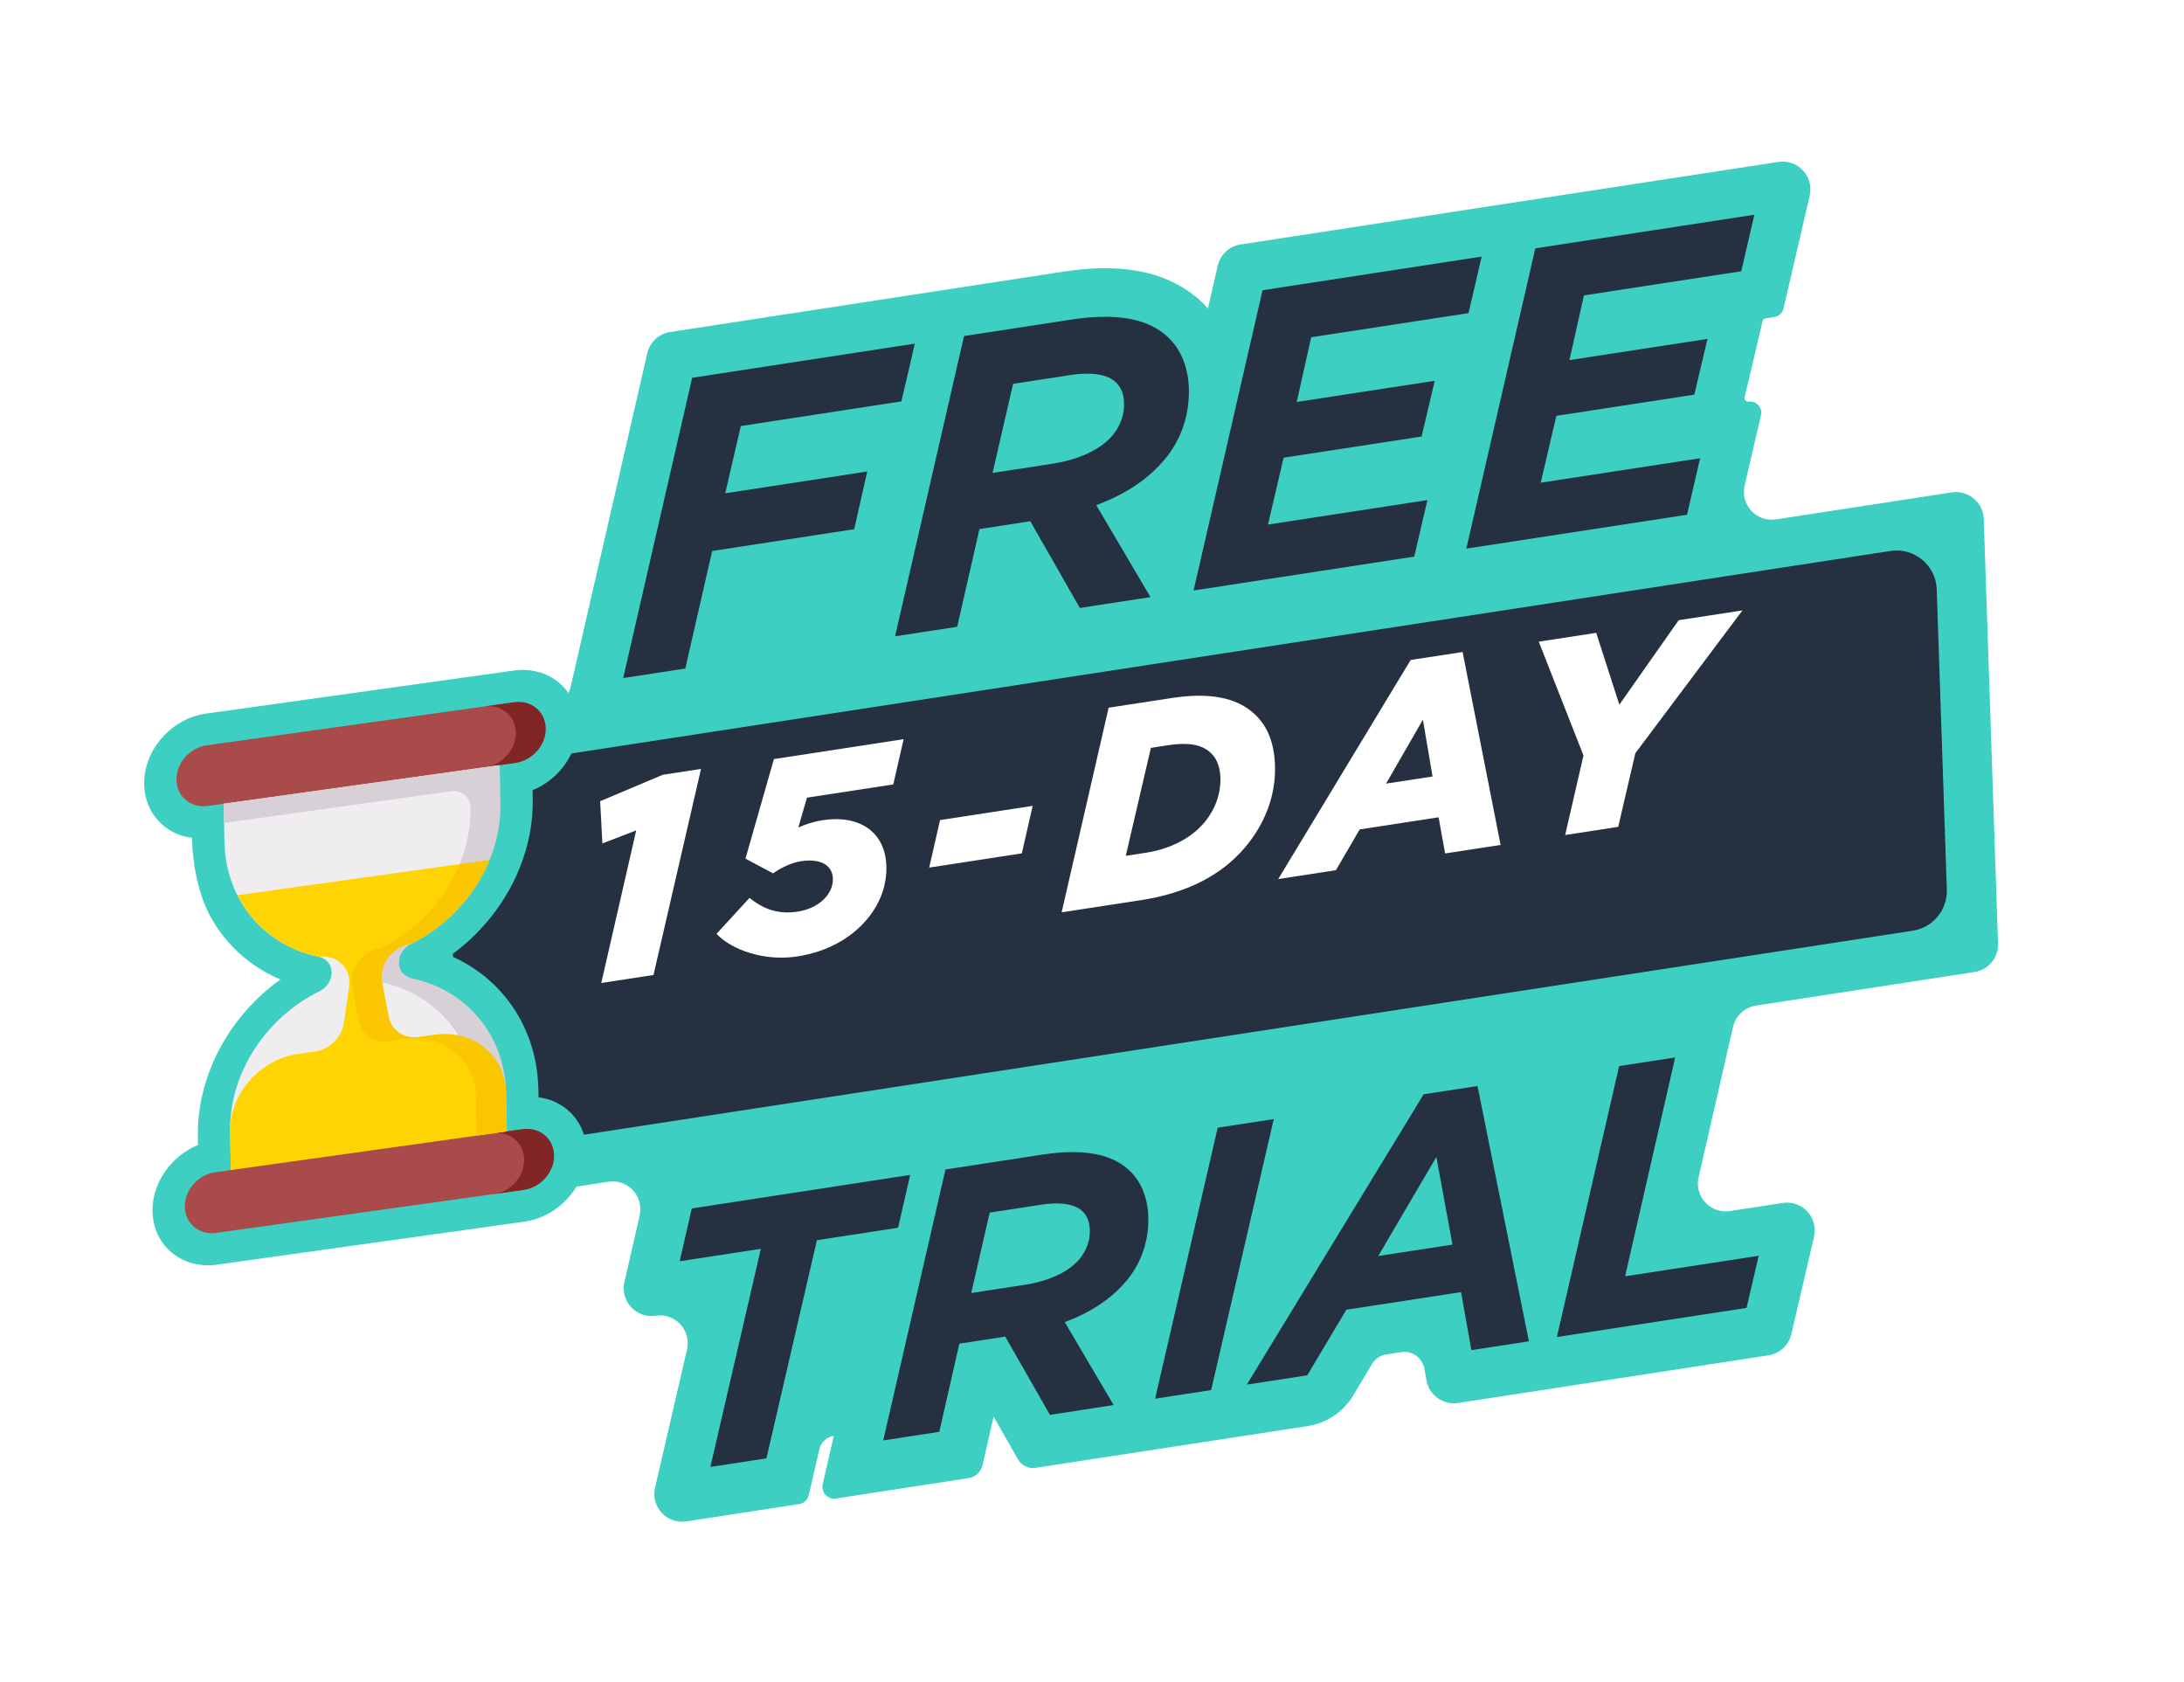
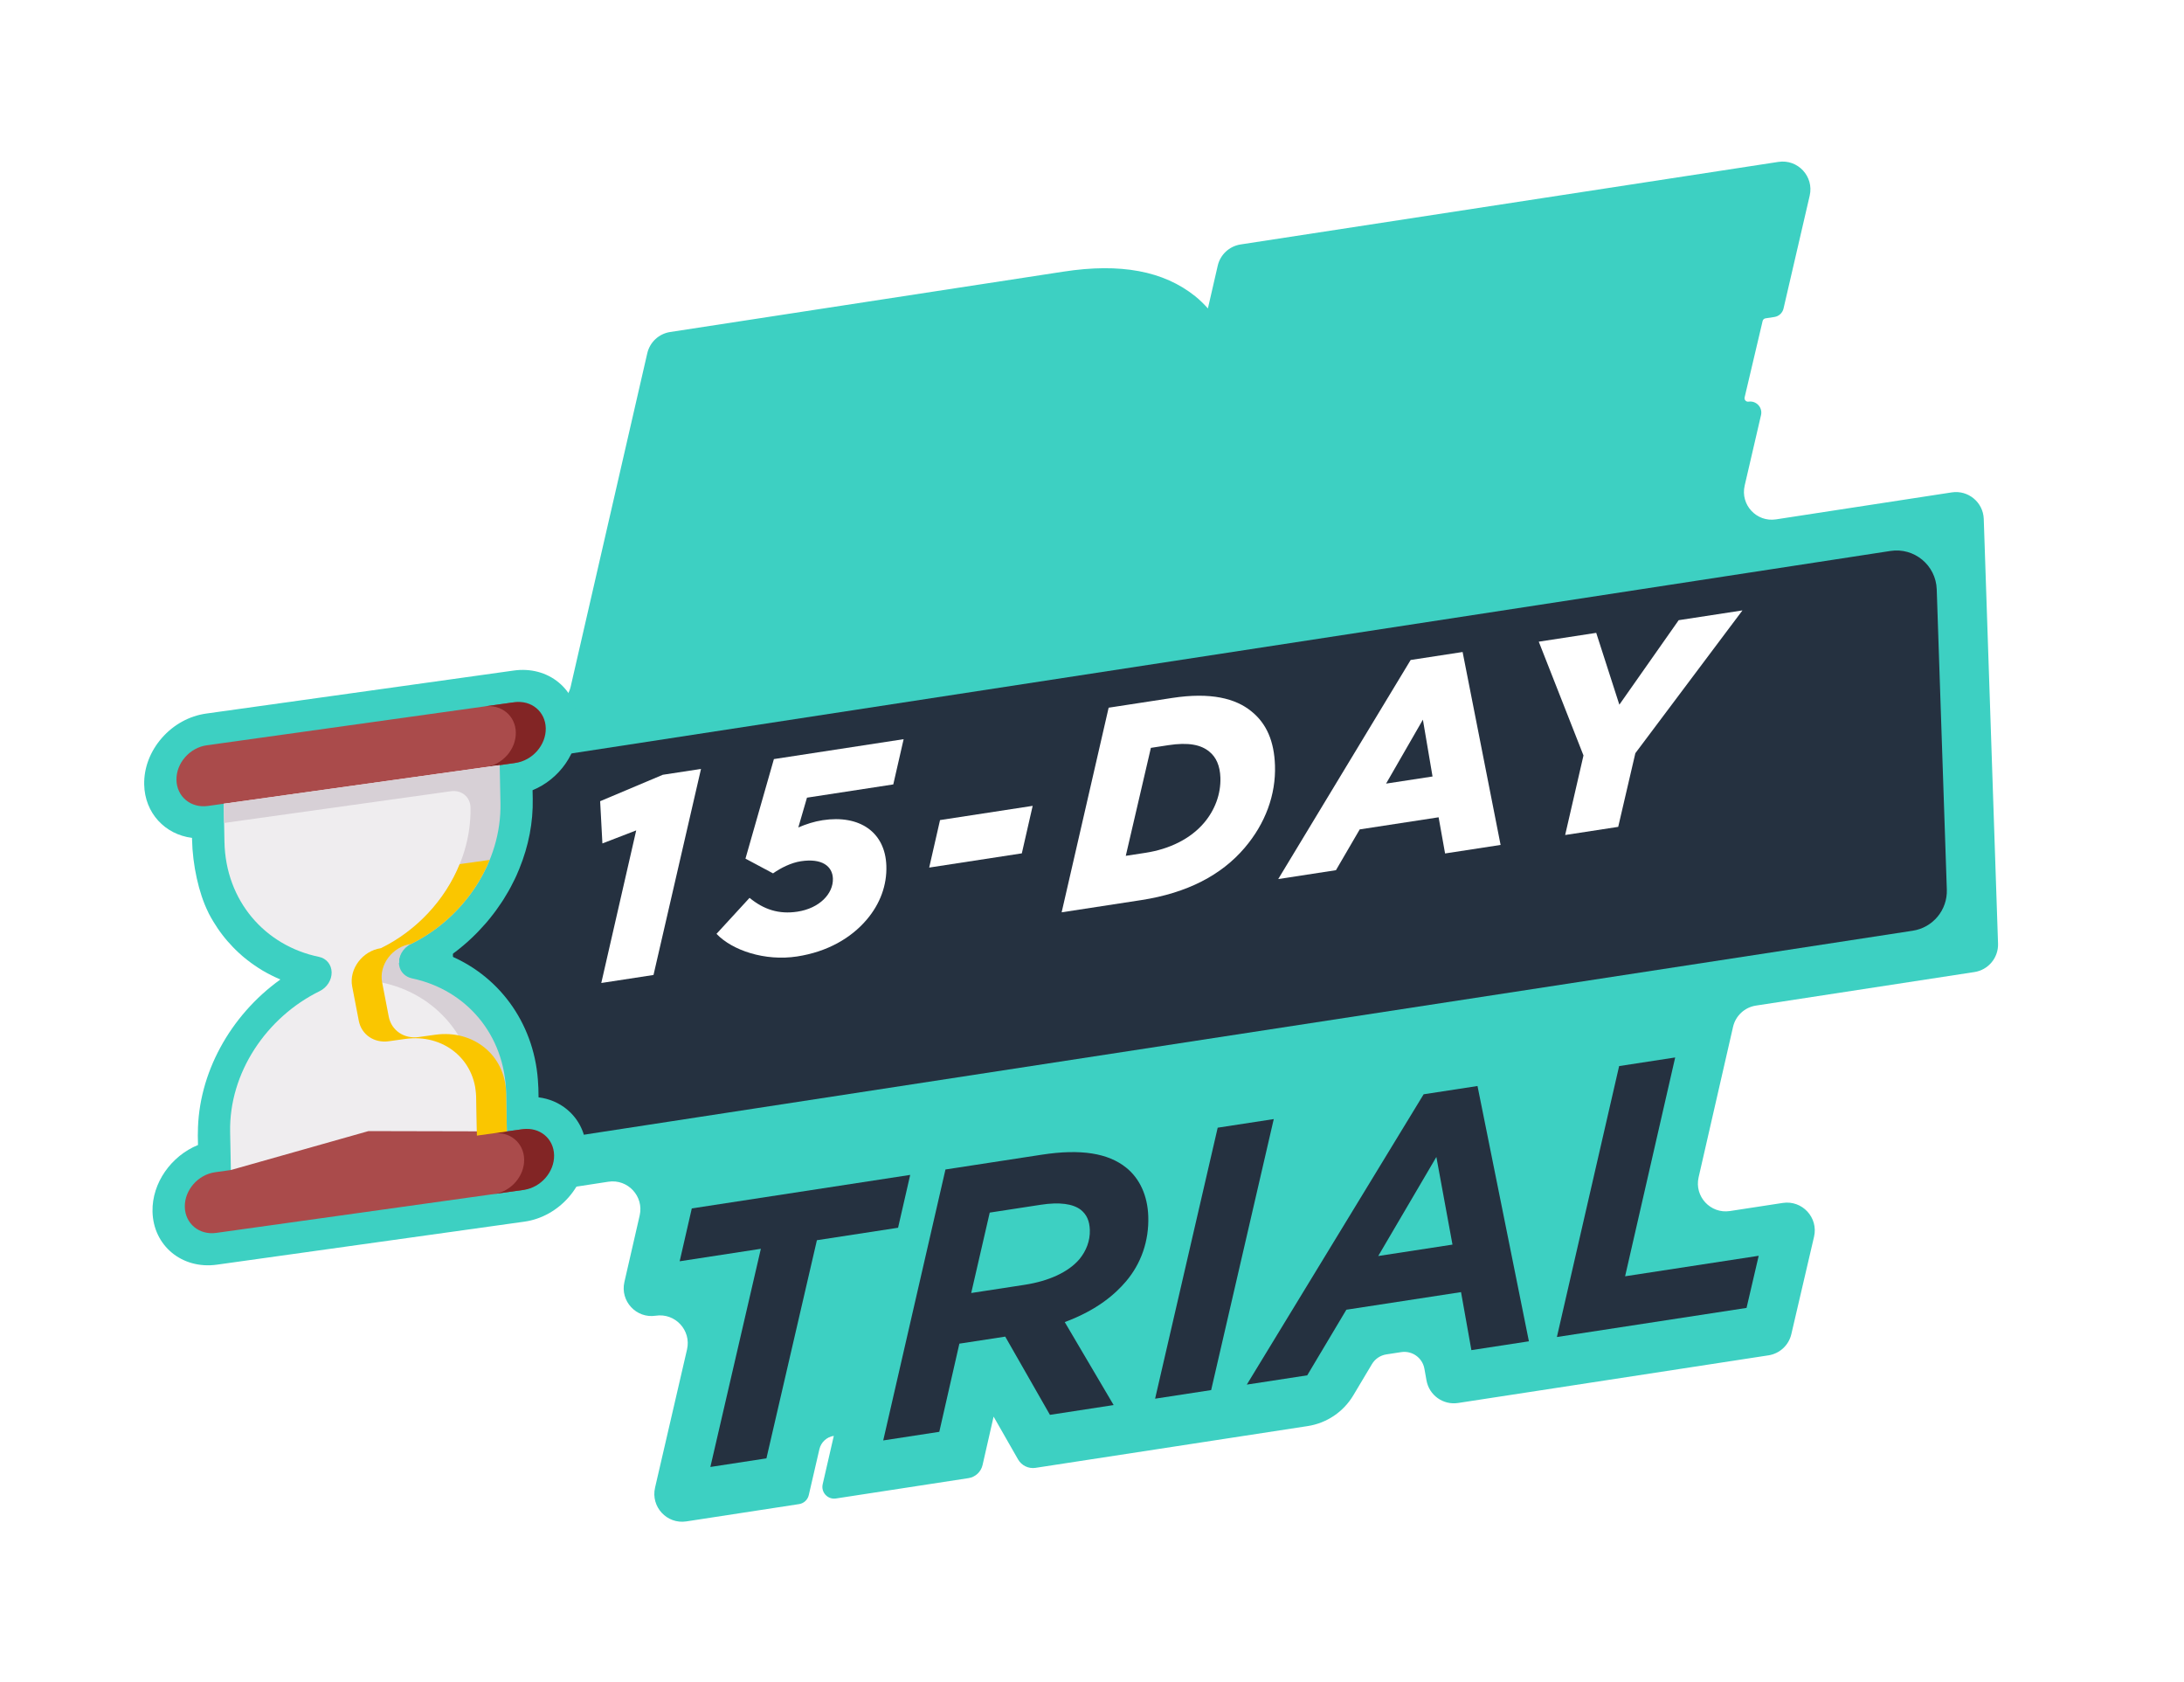
<svg xmlns="http://www.w3.org/2000/svg" id="Layer_5" data-name="Layer 5" width="265.325" height="204.266" viewBox="0 0 265.325 204.266">
  <defs>
    <style>
      .cls-1 {
        fill: #d7d0d6;
      }

      .cls-2 {
        fill: #aa4b4b;
      }

      .cls-3 {
        fill: #fed402;
      }

      .cls-4 {
        fill: #822525;
      }

      .cls-5 {
        filter: url(#drop-shadow-25);
      }

      .cls-6 {
        fill: #253140;
      }

      .cls-7 {
        fill: #fff;
      }

      .cls-8 {
        fill: #efedef;
      }

      .cls-9 {
        fill: #3dd0c2;
      }

      .cls-10 {
        fill: #fac600;
      }
    </style>
    <filter id="drop-shadow-25" x="1.629" y="4.447" width="257" height="196" filterUnits="userSpaceOnUse">
      <feOffset dx="7" dy="6" />
      <feGaussianBlur result="blur" stdDeviation="5" />
      <feFlood flood-color="#05717f" flood-opacity=".2" />
      <feComposite in2="blur" operator="in" />
      <feComposite in="SourceGraphic" />
    </filter>
  </defs>
  <g class="cls-5">
    <path class="cls-9" d="M94.294,168.408l-1.349,5.872c-.226.983.611,1.883,1.608,1.73l16.1-2.471c.846-.13,1.526-.763,1.716-1.597l1.339-5.877,2.971,5.197c.428.749,1.273,1.157,2.126,1.026l19.156-2.939-0-0,13.906-2.135c2.31-.355,4.341-1.722,5.539-3.729l2.266-3.798c.379-.634,1.021-1.067,1.751-1.179l1.807-.277c1.329-.204,2.577.689,2.814,2.012l.254,1.422c.322,1.805,2.025,3.023,3.837,2.745l4.179-.641v0l5.384-.826,6.166-.946v-0l21.98-3.374c1.364-.209,2.464-1.228,2.777-2.572l2.759-11.833c.543-2.328-1.439-4.468-3.802-4.106l-6.417.984c-2.357.362-4.337-1.768-3.805-4.093l4.184-18.277c.309-1.35,1.411-2.375,2.78-2.585l26.549-4.075c1.691-.26,2.921-1.742,2.864-3.452l-1.735-51.582c-.068-2.023-1.888-3.532-3.888-3.225l-21.355,3.277c-2.362.362-4.343-1.774-3.803-4.102l1.986-8.563c.215-.927-.574-1.778-1.515-1.634l-0.0 0c-.297.046-.546-.224-.477-.516l2.187-9.281c.04-.168.177-.295.348-.322l1.085-.166c.544-.083.983-.49,1.107-1.026l3.179-13.708c.54-2.327-1.441-4.464-3.803-4.102l-28.202,4.328v-0l-37.131,5.699c-1.368.21-2.47,1.233-2.78,2.582l-1.193,5.19c-.478-.529-.982-1.034-1.545-1.484-3.837-3.072-9.07-4.052-16.002-2.986l-10.197,1.565v-.001l-37.584,5.769c-1.368.21-2.47,1.233-2.78,2.582l-9.304,40.492c-.31,1.349-1.412,2.372-2.78,2.582l-15.486,2.377c-1.691.26-2.921,1.742-2.864,3.452l1.735,51.582c.068,2.023,1.888,3.532,3.888,3.225l20.084-3.083c2.358-.362,4.338,1.769,3.805,4.094l-1.856,8.087c-.534,2.325,1.446,4.456,3.805,4.094l0-0c2.361-.362,4.342,1.773,3.803,4.1l-3.884,16.783c-.539,2.327,1.442,4.463,3.803,4.1l13.697-2.102c.577-.089,1.042-.52,1.174-1.089l1.291-5.578c.196-.846.888-1.488,1.746-1.62l0-0Z" />
    <path class="cls-6" d="M225.374,107.047l-171.105,26.261c-2.891.444-5.52-1.737-5.619-4.66l-1.227-36.478c-.083-2.471,1.694-4.613,4.138-4.989l171.105-26.261c2.891-.444,5.52,1.737,5.619,4.66l1.227,36.478c.083,2.471-1.694,4.613-4.138,4.989Z" />
    <g>
-       <path class="cls-6" d="M77.084,39.887l27.058-4.152-1.636,7.018-19.508,2.994-1.893,8.169,17.254-2.648-1.587,7.01-17.254,2.648-3.264,14.275-7.548,1.158,8.38-36.472Z" />
-       <path class="cls-6" d="M109.285,70.131l-7.548,1.158,8.38-36.472,12.99-1.994c5.245-.805,8.911-.207,11.342,1.739,1.822,1.46,2.886,3.763,2.979,6.551.112,3.318-.968,6.385-3.006,8.774-1.422,1.669-3.812,3.824-8.241,5.47l6.584,11.17-8.578,1.316-6.02-10.53-6.176.947-2.705,11.87ZM120.789,50.337c3.187-.489,5.856-1.672,7.373-3.451.899-1.104,1.445-2.445,1.395-3.936-.04-1.202-.414-2.063-1.224-2.713-1.062-.804-2.844-1.062-5.393-.67l-6.862,1.054-2.494,10.821,7.205-1.105Z" />
-       <path class="cls-6" d="M146.385,29.251l26.616-4.085-1.592,6.865-19.117,2.934-1.756,7.858,16.764-2.572-1.595,6.77-16.764,2.572-1.895,8.121,19.361-2.972-1.592,6.865-26.812,4.115,8.38-36.472Z" />
-       <path class="cls-6" d="M179.515,24.166l26.617-4.085-1.592,6.865-19.116,2.935-1.756,7.857,16.764-2.572-1.595,6.77-16.764,2.572-1.895,8.121,19.362-2.971-1.592,6.865-26.812,4.114,8.38-36.472Z" />
+       <path class="cls-6" d="M146.385,29.251Z" />
    </g>
    <g>
      <path class="cls-6" d="M85.432,145.683l-9.862,1.514,1.473-6.419,26.533-4.072-1.473,6.419-9.861,1.514-6.132,26.497-6.81,1.045,6.132-26.497Z" />
      <path class="cls-6" d="M107.11,167.913l-6.81,1.045,7.561-32.909,11.718-1.799c4.732-.727,8.039-.187,10.231,1.57,1.645,1.317,2.604,3.394,2.689,5.91.101,2.994-.874,5.761-2.712,7.918-1.283,1.505-3.44,3.45-7.435,4.936l5.94,10.078-7.739,1.188-5.431-9.502-5.571.855-2.44,10.71ZM117.488,150.053c2.875-.441,5.284-1.509,6.652-3.115.811-.996,1.304-2.206,1.259-3.551-.037-1.085-.375-1.861-1.105-2.447-.958-.725-2.565-.958-4.865-.605l-6.191.95-2.25,9.767,6.5-.998Z" />
      <path class="cls-6" d="M140.933,130.972l6.81-1.045-7.605,32.916-6.81,1.045,7.605-32.916Z" />
      <path class="cls-6" d="M165.952,126.915l6.544-1.005,6.244,31.008-6.987,1.072-1.259-7.046-13.93,2.138-4.754,7.969-7.341,1.127,21.483-35.263ZM169.456,145.173l-1.958-10.646-7.062,12.031,9.021-1.385Z" />
      <path class="cls-6" d="M189.701,123.488l6.81-1.046-6.084,26.578,16.229-2.49-1.476,6.331-23.04,3.536,7.561-32.909Z" />
    </g>
    <path class="cls-9" d="M58.427,127.28l-.02-1.028-.003-.11c-.003-.113-.01-.226-.02-.337-.3-7.124-4.458-13.077-10.691-15.722.212-.153.433-.318.672-.501.104-.08.208-.161.312-.243.383-.304.725-.59,1.044-.872l.108-.095c.315-.283.643-.596,1.002-.956.104-.105.208-.211.311-.319.299-.312.572-.61.834-.911l.033-.038c.058-.067.117-.134.174-.202.26-.307.519-.63.793-.99.102-.134.202-.269.301-.404.221-.303.436-.612.639-.919.086-.13.172-.261.257-.394.205-.323.406-.66.602-1.004.089-.157.176-.315.262-.475.162-.301.322-.616.476-.935.079-.165.158-.33.233-.496.122-.269.233-.538.345-.813,1.136-2.786,1.683-5.648,1.627-8.504l-.02-1.03c3.245-1.324,5.594-4.595,5.526-8.071-.039-2.014-.874-3.795-2.351-5.016-1.477-1.221-3.418-1.736-5.467-1.449l-.242.034-3.395.475-33.73,4.718c-2.049.287-3.96,1.34-5.381,2.967-1.421,1.627-2.182,3.631-2.142,5.645.068,3.476,2.532,6.074,5.811,6.485l.004.205c.06,3.088.819,6.519,1.936,8.768l.066.144.026.058.029.057c.116.231.164.31.234.429l.049.085c.082.146.167.288.252.43.165.274.336.541.509.796.092.136.185.269.28.401.209.289.423.569.637.83.089.109.179.214.27.32.215.249.441.498.674.738.103.107.207.212.313.316.287.282.558.531.827.764.06.052.12.101.179.151l.036.03c.27.225.554.446.865.673.108.079.216.156.324.231.368.257.707.476,1.033.671l.111.064c.327.192.679.381,1.072.576.106.053.212.104.319.155.245.116.471.218.687.311-6.1,4.37-10,11.444-10.02,18.622-.005.103-.008.2-.008.298l-.001.011.003.14.02,1.03c-3.245,1.324-5.594,4.595-5.526,8.071.081,4.157,3.588,7.057,7.818,6.466l33.73-4.718,3.395-.475.242-.034c4.23-.592,7.604-4.455,7.523-8.612-.039-2.014-.874-3.795-2.351-5.016-.983-.813-2.171-1.312-3.46-1.471Z" />
    <g>
      <path class="cls-2" d="M55.383,86.699l-1.678.235-16.717,4.728-16.81-.038-1.92.269c-2.07.29-3.78-1.125-3.82-3.16-.04-2.035,1.606-3.919,3.676-4.208l37.125-5.193c2.07-.29,3.78,1.125,3.82,3.16.04,2.035-1.606,3.919-3.676,4.208Z" />
      <path class="cls-4" d="M55.482,79.297l-3.638.509c2.07-.29,3.78,1.125,3.82,3.16.04,2.035-1.606,3.919-3.676,4.208l3.638-.509c2.07-.29,3.716-2.174,3.676-4.208-.04-2.035-1.75-3.449-3.82-3.16Z" />
      <path class="cls-8" d="M53.553,91.592l-.09-4.625-33.285,4.656.09,4.625c.14,7.174,4.925,12.624,11.481,13.974.905.186,1.522.937,1.54,1.874.018.937-.566,1.856-1.459,2.293-6.467,3.172-11.014,9.927-10.873,17.101l.09,4.625,33.284-4.656-.09-4.625c-.14-7.174-4.925-12.624-11.481-13.974-.905-.186-1.522-.937-1.54-1.874l.243-.034c-.018-.937.324-1.822,1.216-2.259,6.467-3.172,11.014-9.927,10.874-17.101v0Z" />
      <path class="cls-1" d="M20.179,91.624l.046,2.336,27.561-3.855c1.286-.18,2.349.699,2.374,1.963.14,7.152-4.378,13.887-10.813,17.071-.796.394-1.396,1.152-1.502,1.998-.135,1.085.516,1.992,1.523,2.199,6.556,1.351,11.341,6.8,11.481,13.974l.09,4.625,3.638-.509-.09-4.625c-.14-7.152-4.895-12.59-11.42-13.961-.807-.17-1.434-.757-1.571-1.568-.177-1.041.435-2.125,1.429-2.612,6.467-3.172,11.014-9.927,10.873-17.101l-.045-2.289-.046-2.336-33.527,4.69Z" />
      <path class="cls-2" d="M56.397,138.558l-37.125,5.193c-2.07.29-3.78-1.125-3.82-3.16-.04-2.035,1.606-3.919,3.676-4.208l1.92-.269,16.717-4.728,16.81.038,1.678-.235c2.07-.29,3.78,1.125,3.82,3.16.04,2.035-1.606,3.919-3.677,4.208Z" />
      <path class="cls-4" d="M56.495,131.157l-3.638.509c2.07-.29,3.78,1.125,3.82,3.16.04,2.035-1.606,3.919-3.676,4.208l3.638-.509c2.07-.29,3.716-2.174,3.676-4.208-.04-2.035-1.75-3.449-3.82-3.16Z" />
-       <path class="cls-3" d="M45.631,119.716l-1.766.247c-1.775.248-3.557-.768-3.881-2.449l-.804-4.169c-.409-2.122,1.258-4.338,3.5-4.652,4.32-2.119,7.781-5.838,9.562-10.212l-30.401,4.253c1.942,3.853,5.529,6.586,9.908,7.488,2.242-.314,3.986,1.425,3.662,3.65l-.637,4.371c-.257,1.762-1.747,3.236-3.522,3.485l-2.008.281c-4.629.647-8.352,4.839-8.288,9.391 0.0.03.001.061.002.091l.09,4.625,33.284-4.656-.09-4.625c-.001-.03-.001-.061-.002-.091-.114-4.546-3.98-7.675-8.609-7.028l0-0Z" />
      <path class="cls-10" d="M54.483,126.71c-.114-4.546-3.98-7.675-8.609-7.028l-2.008.281c-1.775.248-3.315-.802-3.639-2.483l-.804-4.169c-.409-2.122,1.258-4.338,3.5-4.652,4.32-2.119,7.781-5.838,9.562-10.212l-3.638.509c-1.781,4.374-5.242,8.093-9.562,10.212-2.242.314-3.909,2.529-3.5,4.652l.804,4.169c.324,1.681,1.864,2.731,3.639,2.483l2.008-.281c4.629-.647,8.495,2.482,8.609,7.028.001.03.001.061.002.091l.09,4.625,3.638-.509-.09-4.625c-.001-.03-.001-.061-.002-.091l0-0Z" />
    </g>
  </g>
  <g>
    <path class="cls-7" d="M77.292,100.861l-4.109,1.585-.274-5.129,7.612-3.21,4.642-.712-5.771,25.028-6.345.974,4.243-18.535Z" />
    <path class="cls-7" d="M87.044,113.428l4.016-4.372c1.726,1.416,3.559,2.024,5.829,1.675,2.671-.41,4.358-2.185,4.296-4.02-.05-1.473-1.293-2.501-3.897-2.101-1.169.18-2.423.8-3.374,1.472l-3.35-1.79,3.454-12.091,15.761-2.419-1.258,5.496-10.485,1.609-1.053,3.619c.959-.411,1.922-.723,2.958-.882,4.474-.687,7.6,1.435,7.738,5.532.08,2.358-.75,4.626-2.397,6.559-1.905,2.236-4.77,3.895-8.443,4.459-3.907.6-7.88-.734-9.794-2.746Z" />
    <path class="cls-7" d="M114.201,99.609l11.254-1.728-1.317,5.769-11.254,1.728,1.317-5.769Z" />
    <path class="cls-7" d="M134.684,85.959l7.714-1.183c4.708-.723,7.722.066,9.621,1.619,1.863,1.492,2.775,3.657,2.873,6.573.12,3.572-1.172,7.065-3.691,10.019-2.809,3.298-6.965,5.483-12.575,6.344l-9.651,1.481,5.71-24.853ZM141.92,90.514l-2.104.323-3.05,13.115,2.404-.369c2.905-.446,5.448-1.693,7.094-3.626,1.324-1.552,2.064-3.51,1.997-5.509-.049-1.441-.52-2.49-1.348-3.154-1.002-.833-2.523-1.16-4.994-.781Z" />
    <path class="cls-7" d="M171.375,80.163l6.311-.969,4.615,23.433-6.745,1.036-.785-4.393-9.584,1.471-2.888,4.955-7.013,1.077,16.09-26.612ZM174.033,94.314l-1.171-6.902-4.472,7.767,5.644-.865Z" />
    <path class="cls-7" d="M192.371,91.762l-5.433-13.822,6.98-1.072,2.81,8.725,7.208-10.263,7.747-1.189-13.011,17.344-2.083,8.948-6.445.989,2.226-9.662Z" />
  </g>
</svg>